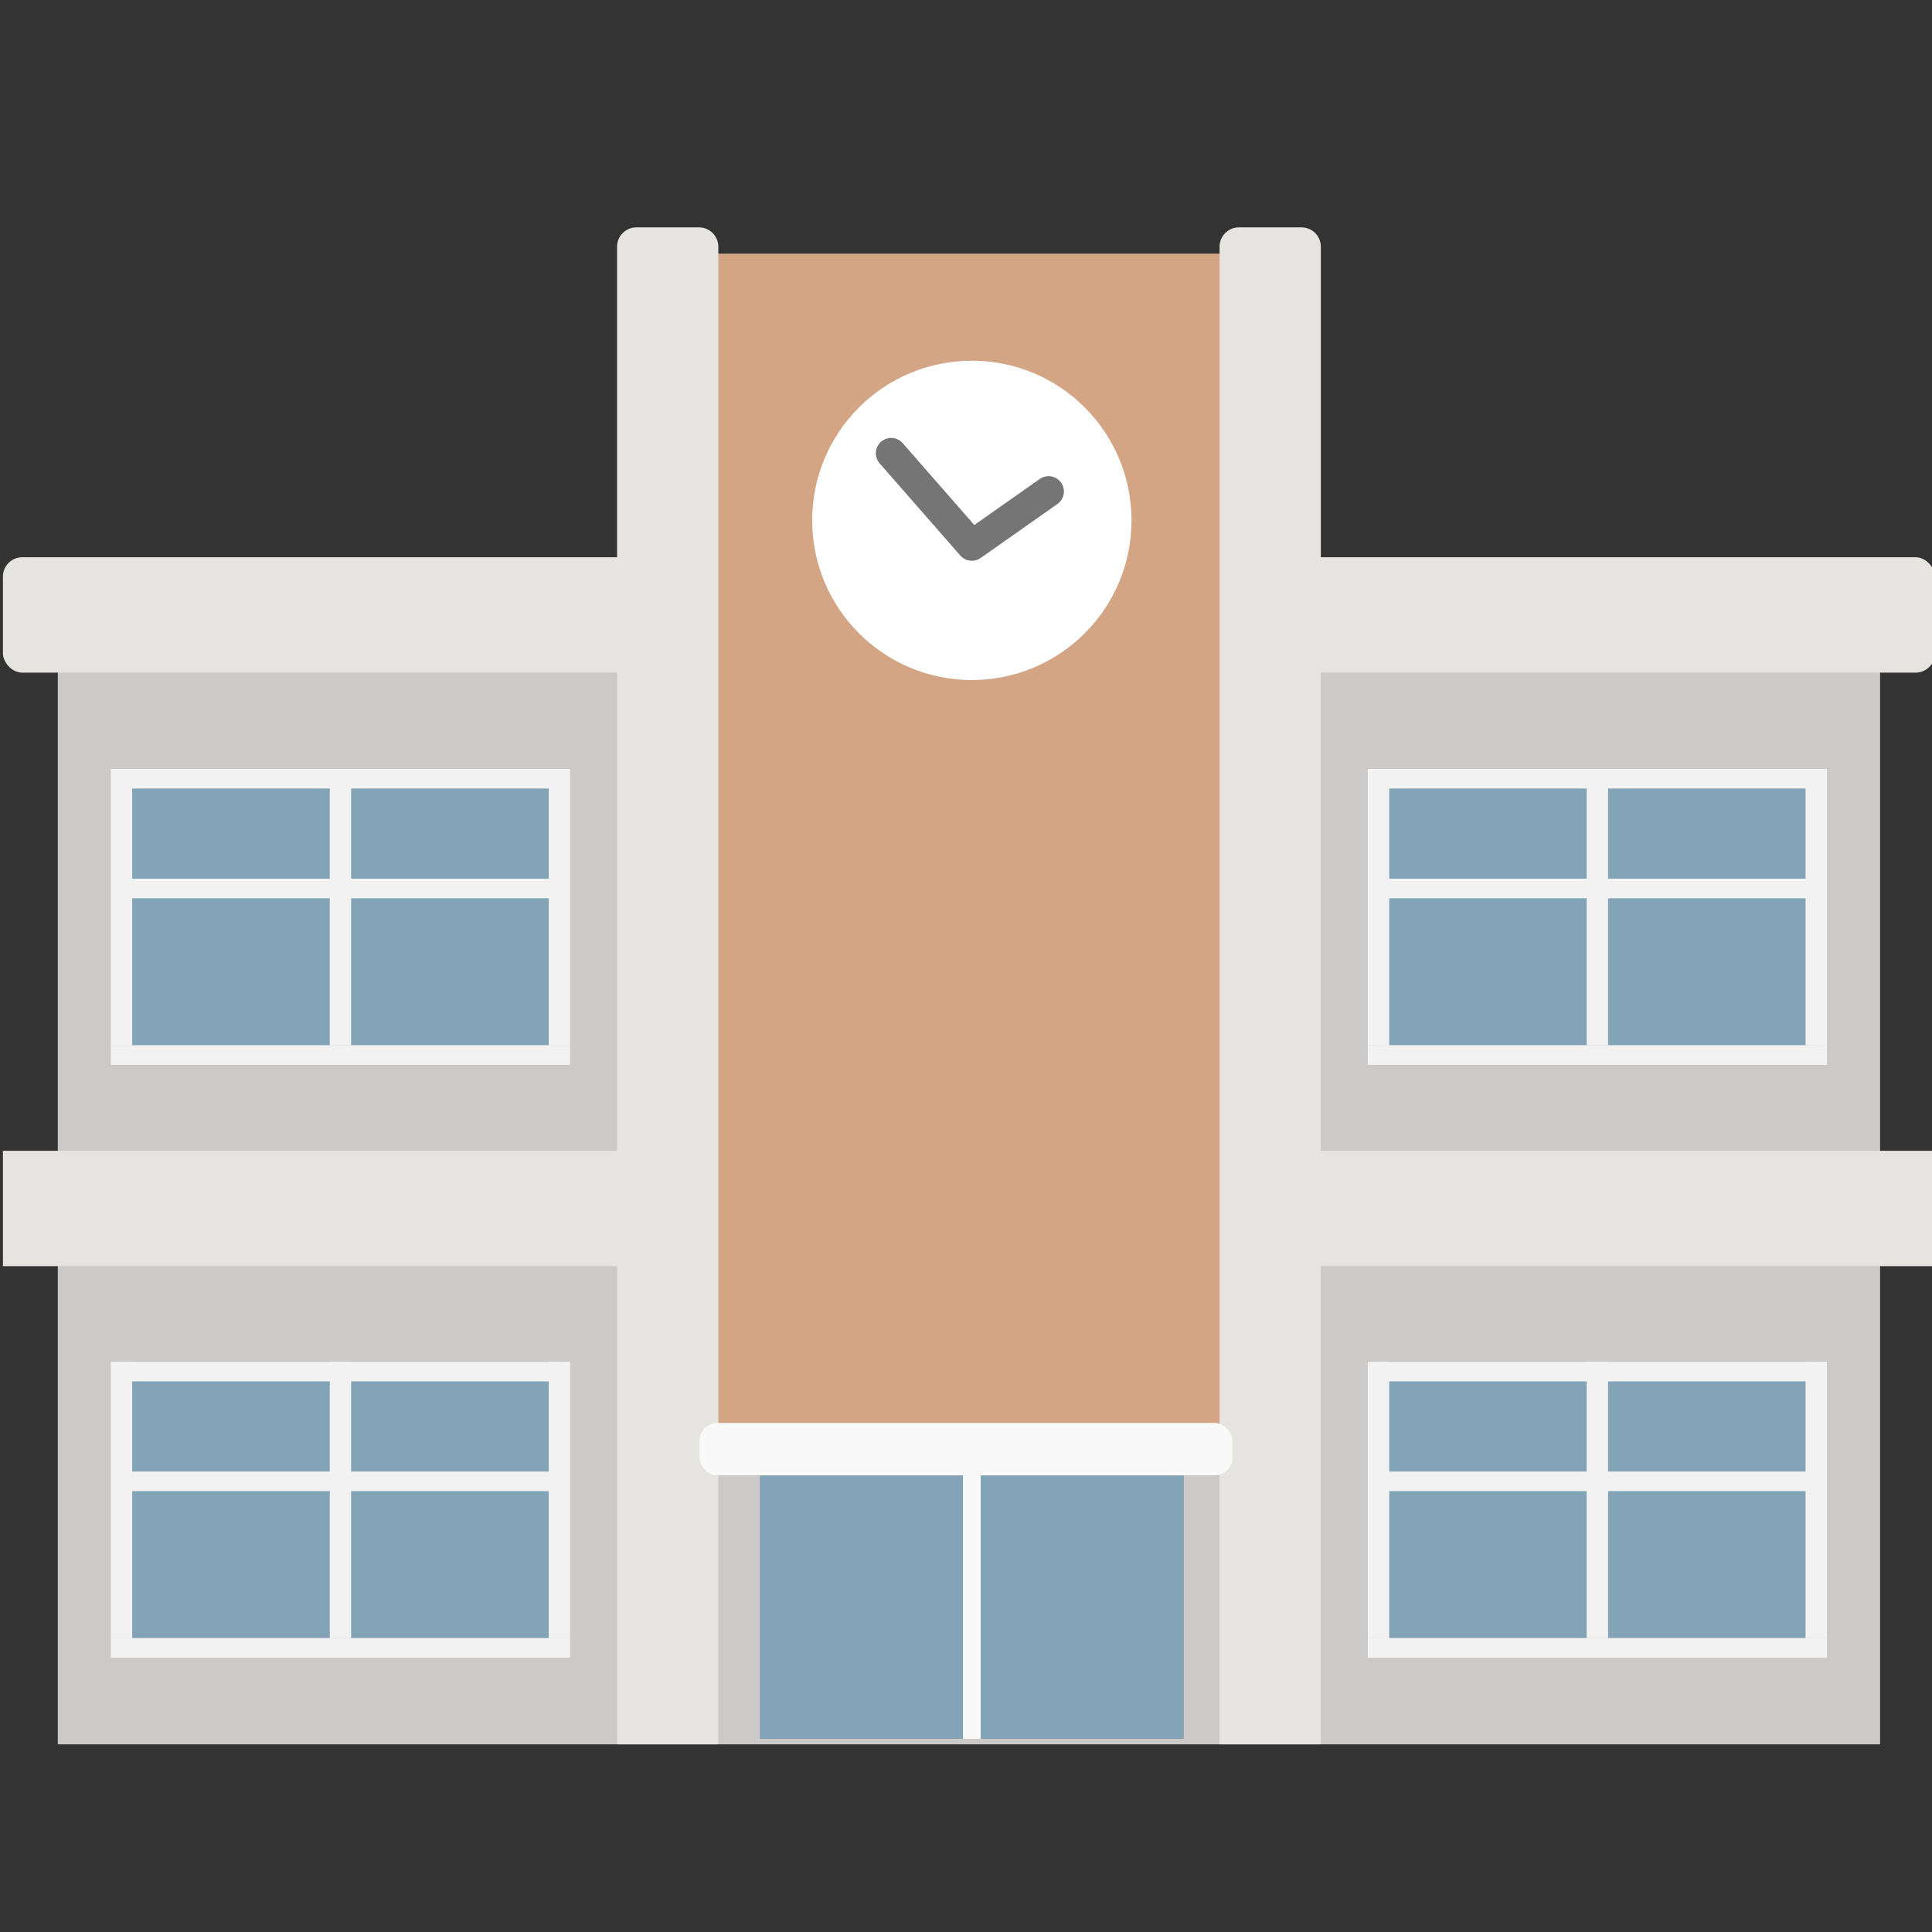
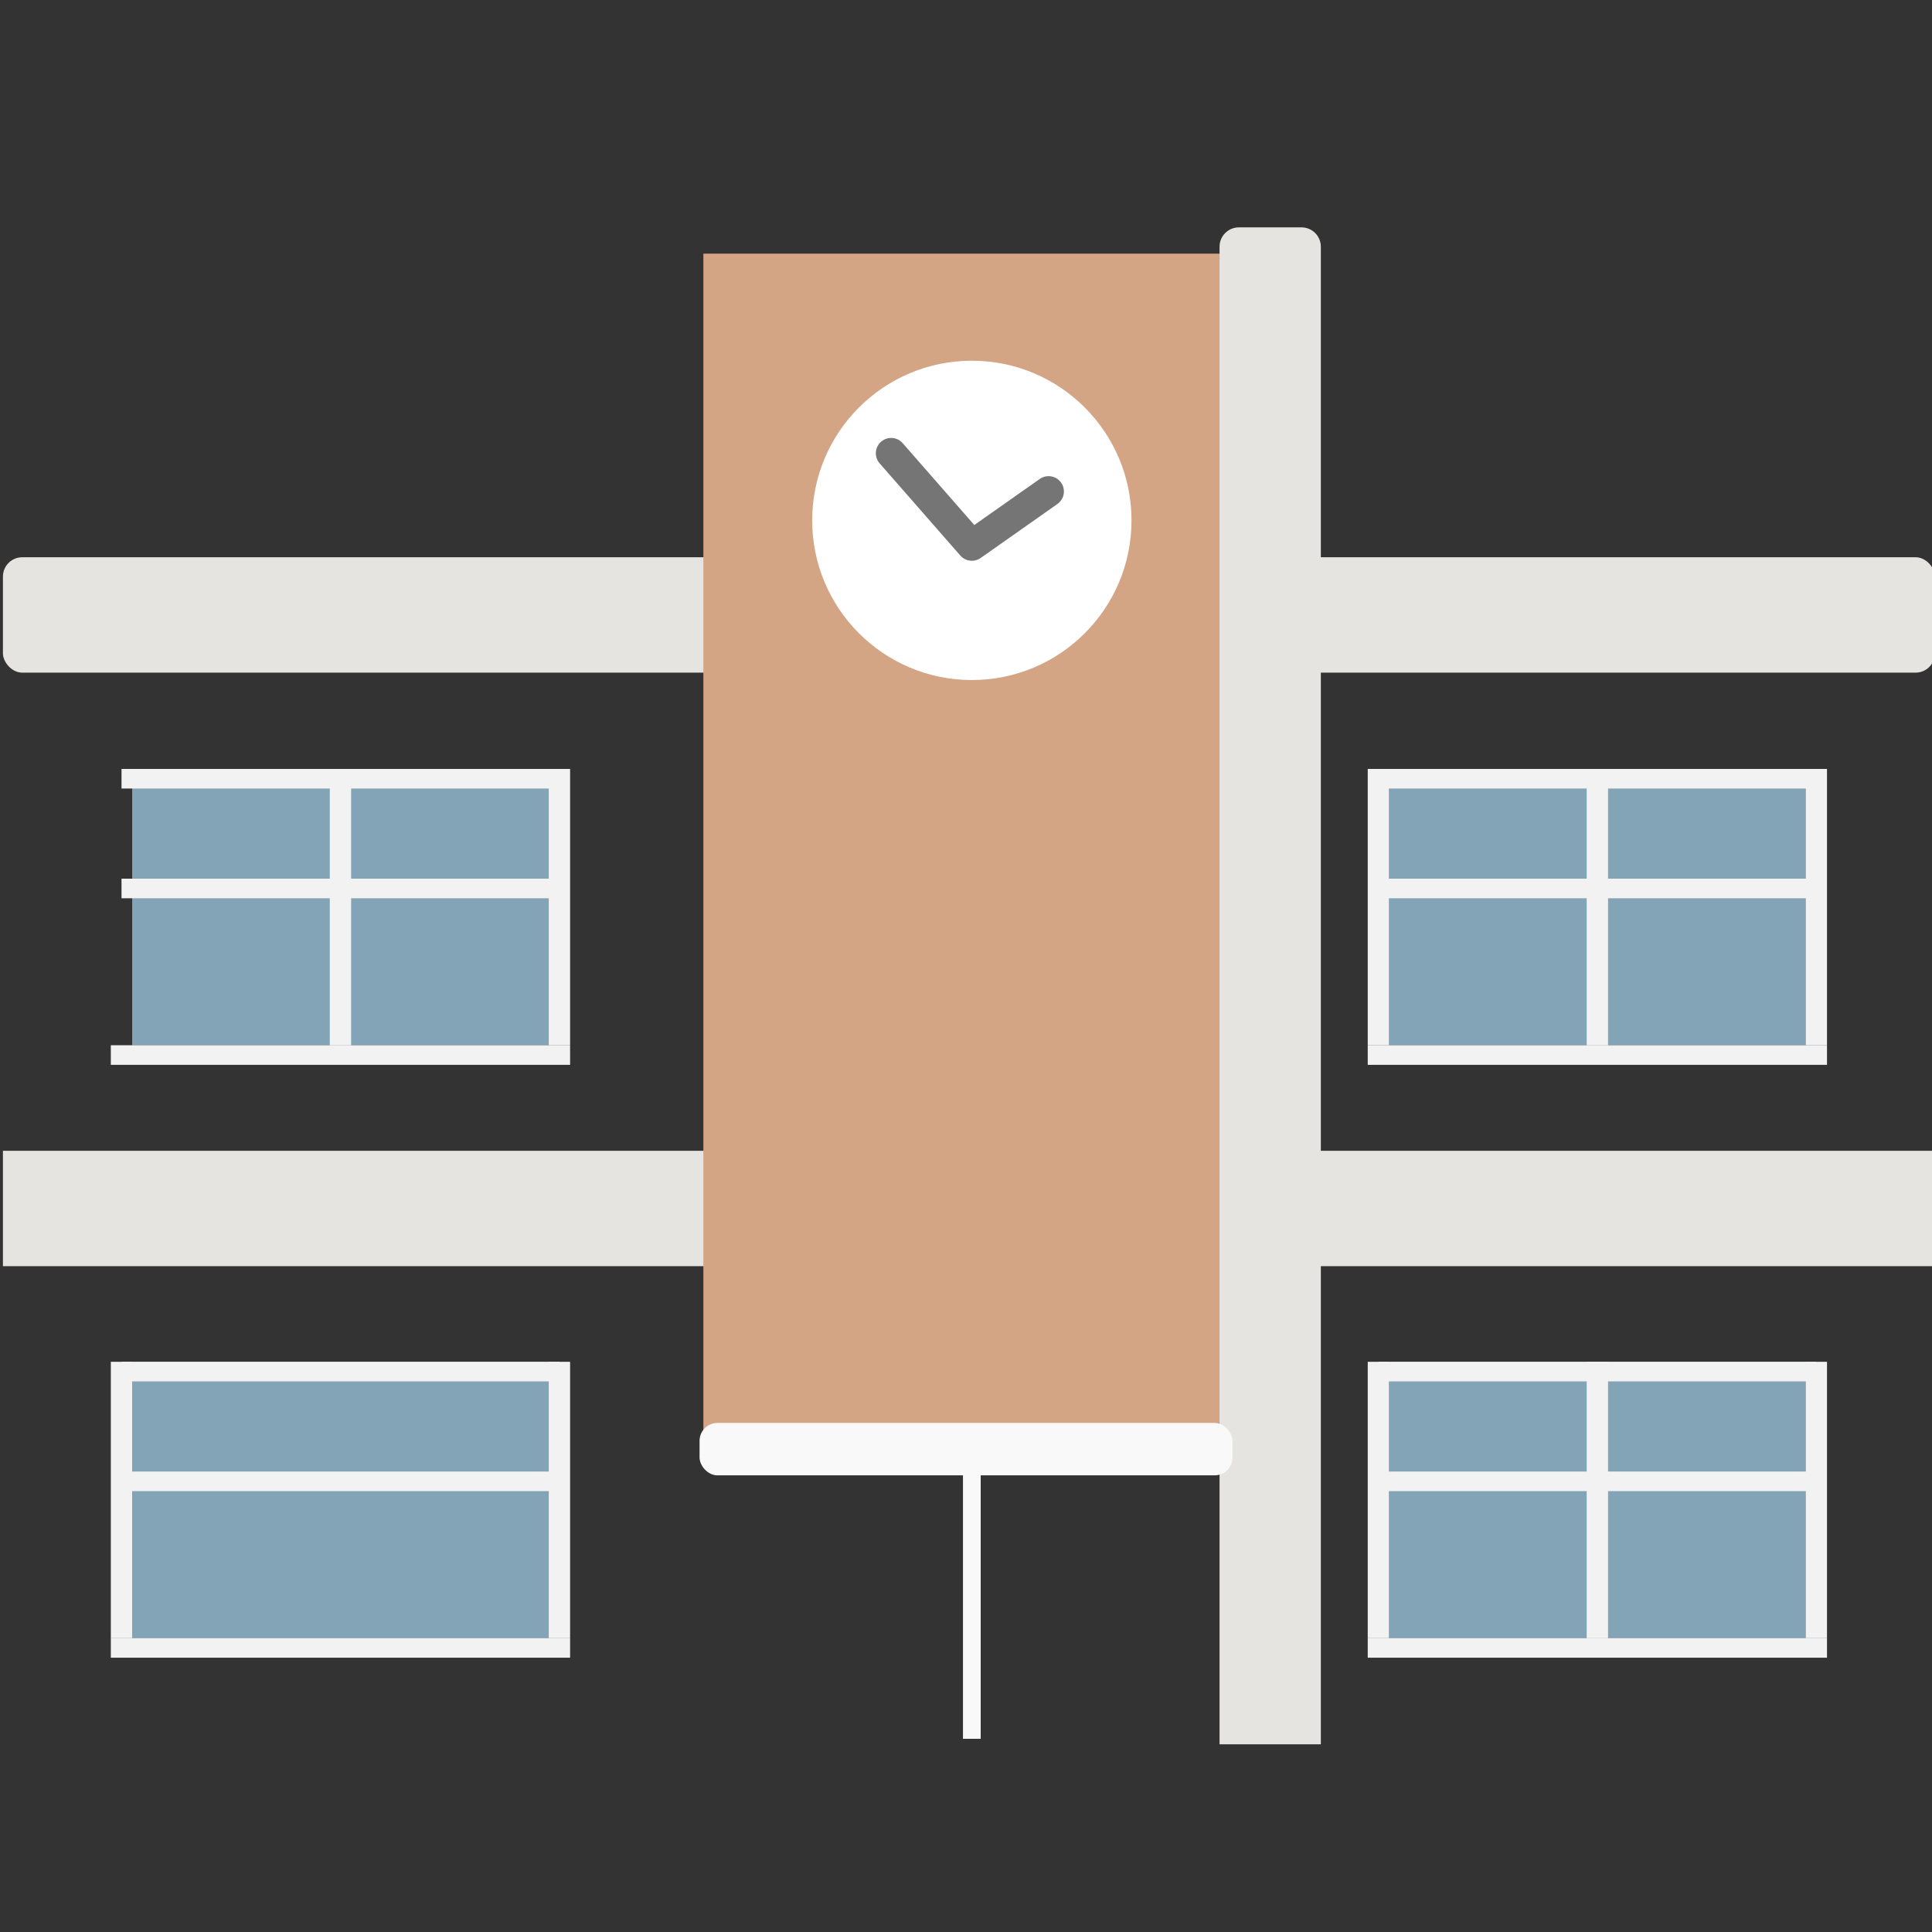
<svg xmlns="http://www.w3.org/2000/svg" id="_レイヤー_1" version="1.1" viewBox="0 0 56.693 56.693">
  <rect x="0" y="0" width="56.693" height="56.693" fill="#333333" stroke="none" />
  <defs>
    <style>
      .st0 {
        fill: #cccac8;
      }

      .st1 {
        fill: #83a3b7;
      }

      .st2 {
        fill: #d3a585;
      }

      .st3 {
        fill: #fff;
      }

      .st4 {
        fill: #f9f9f9;
      }

      .st5 {
        fill: #e5e4e1;
      }

      .st6 {
        fill: #f2f2f2;
      }

      .st7 {
        fill: none;
        stroke: #757575;
        stroke-linecap: round;
        stroke-linejoin: round;
        stroke-width: .899px;
      }
    </style>
  </defs>
-   <rect class="st0" x="1.696" y="18.876" width="53.473" height="32.31" />
  <rect class="st5" x=".086" y="33.769" width="56.693" height="3.386" />
  <rect class="st5" x=".086" y="16.352" width="56.693" height="3.386" rx=".567" ry=".567" />
  <rect class="st2" x="20.64" y="7.443" width="15.756" height="35.081" />
  <g>
-     <path class="st5" d="M18.673,6.672h1.839c.313,0,.567.254.567.567v43.947h-2.972V7.239c0-.313.254-.567.567-.567Z" />
    <path class="st5" d="M36.353,6.672h1.839c.313,0,.567.254.567.567v43.947h-2.972V7.239c0-.313.254-.567.567-.567Z" />
  </g>
-   <rect class="st1" x="22.298" y="43.293" width="12.44" height="7.731" />
  <circle class="st3" cx="28.518" cy="15.27" r="4.685" />
  <rect class="st4" x="28.258" y="42.524" width=".52" height="8.5" />
  <polyline class="st7" points="26.15 13.3 28.518 16.006 30.77 14.422" />
  <rect class="st4" x="20.528" y="41.755" width="15.638" height="1.538" rx=".524" ry=".524" />
  <g>
    <rect class="st1" x="3.879" y="22.564" width="12.223" height="8.11" />
    <rect class="st6" x="9.677" y="22.564" width=".627" height="8.11" />
-     <rect class="st6" x="3.252" y="22.564" width=".627" height="8.11" />
    <rect class="st6" x="16.102" y="22.564" width=".627" height="8.11" />
    <rect class="st6" x="3.566" y="25.784" width="12.85" height=".575" />
    <rect class="st6" x="3.566" y="22.564" width="12.85" height=".575" />
    <rect class="st6" x="3.252" y="30.672" width="13.477" height=".575" />
  </g>
  <g>
    <rect class="st1" x="40.763" y="22.564" width="12.223" height="8.11" />
    <rect class="st6" x="46.56" y="22.564" width=".627" height="8.11" />
    <rect class="st6" x="40.135" y="22.564" width=".627" height="8.11" />
    <rect class="st6" x="52.985" y="22.564" width=".627" height="8.11" />
    <rect class="st6" x="40.449" y="25.784" width="12.85" height=".575" />
    <rect class="st6" x="40.449" y="22.564" width="12.85" height=".575" />
    <rect class="st6" x="40.135" y="30.672" width="13.477" height=".575" />
  </g>
  <g>
    <rect class="st1" x="3.879" y="39.961" width="12.223" height="8.11" />
-     <rect class="st6" x="9.677" y="39.961" width=".627" height="8.11" />
    <rect class="st6" x="3.252" y="39.961" width=".627" height="8.11" />
    <rect class="st6" x="16.102" y="39.961" width=".627" height="8.11" />
    <rect class="st6" x="3.566" y="43.181" width="12.85" height=".575" />
    <rect class="st6" x="3.566" y="39.961" width="12.85" height=".575" />
    <rect class="st6" x="3.252" y="48.069" width="13.477" height=".575" />
  </g>
  <g>
    <rect class="st1" x="40.763" y="39.961" width="12.223" height="8.11" />
    <rect class="st6" x="46.56" y="39.961" width=".627" height="8.11" />
    <rect class="st6" x="40.135" y="39.961" width=".627" height="8.11" />
    <rect class="st6" x="52.985" y="39.961" width=".627" height="8.11" />
    <rect class="st6" x="40.449" y="43.181" width="12.85" height=".575" />
    <rect class="st6" x="40.449" y="39.961" width="12.85" height=".575" />
    <rect class="st6" x="40.135" y="48.069" width="13.477" height=".575" />
  </g>
</svg>